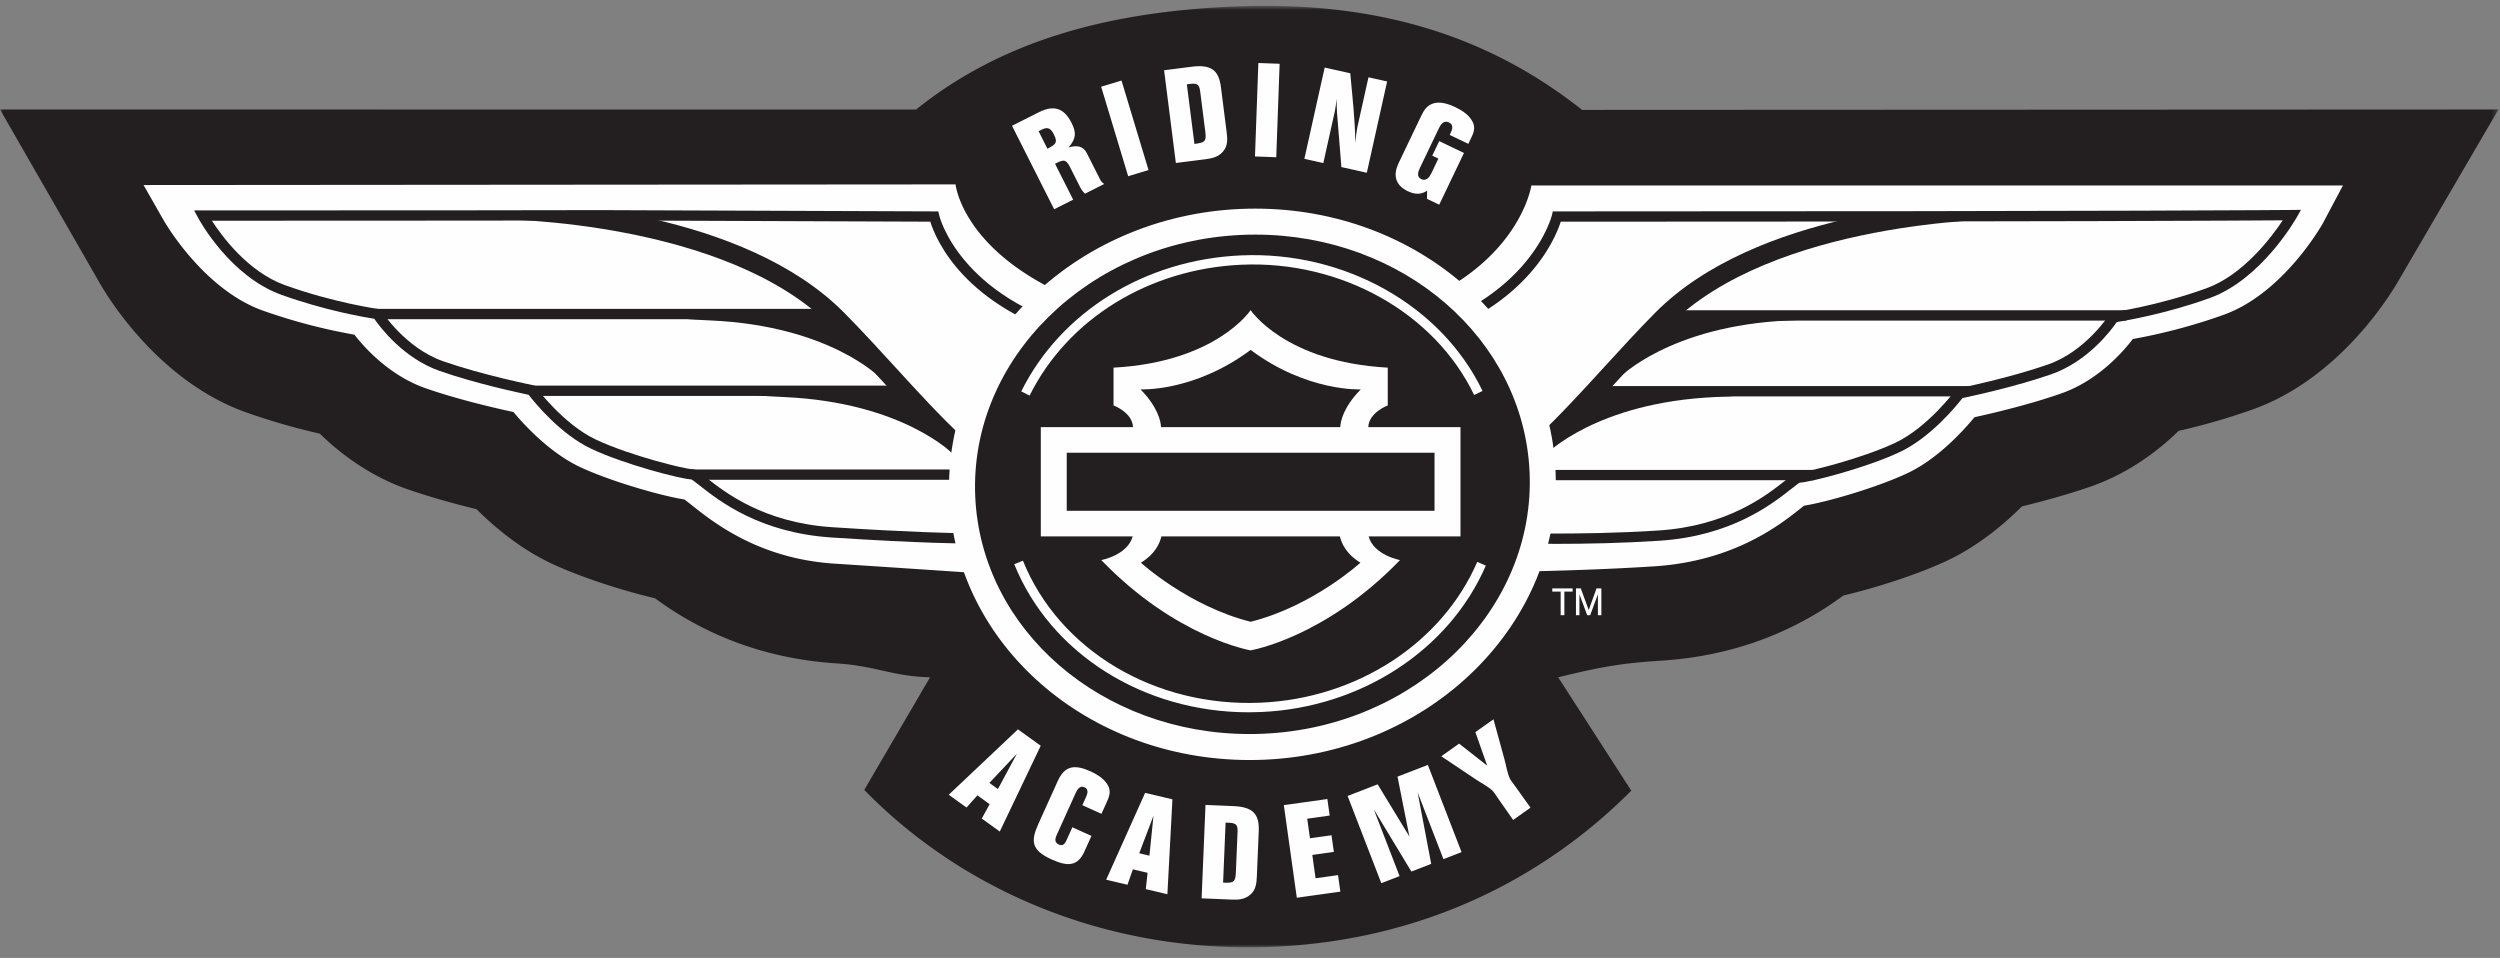
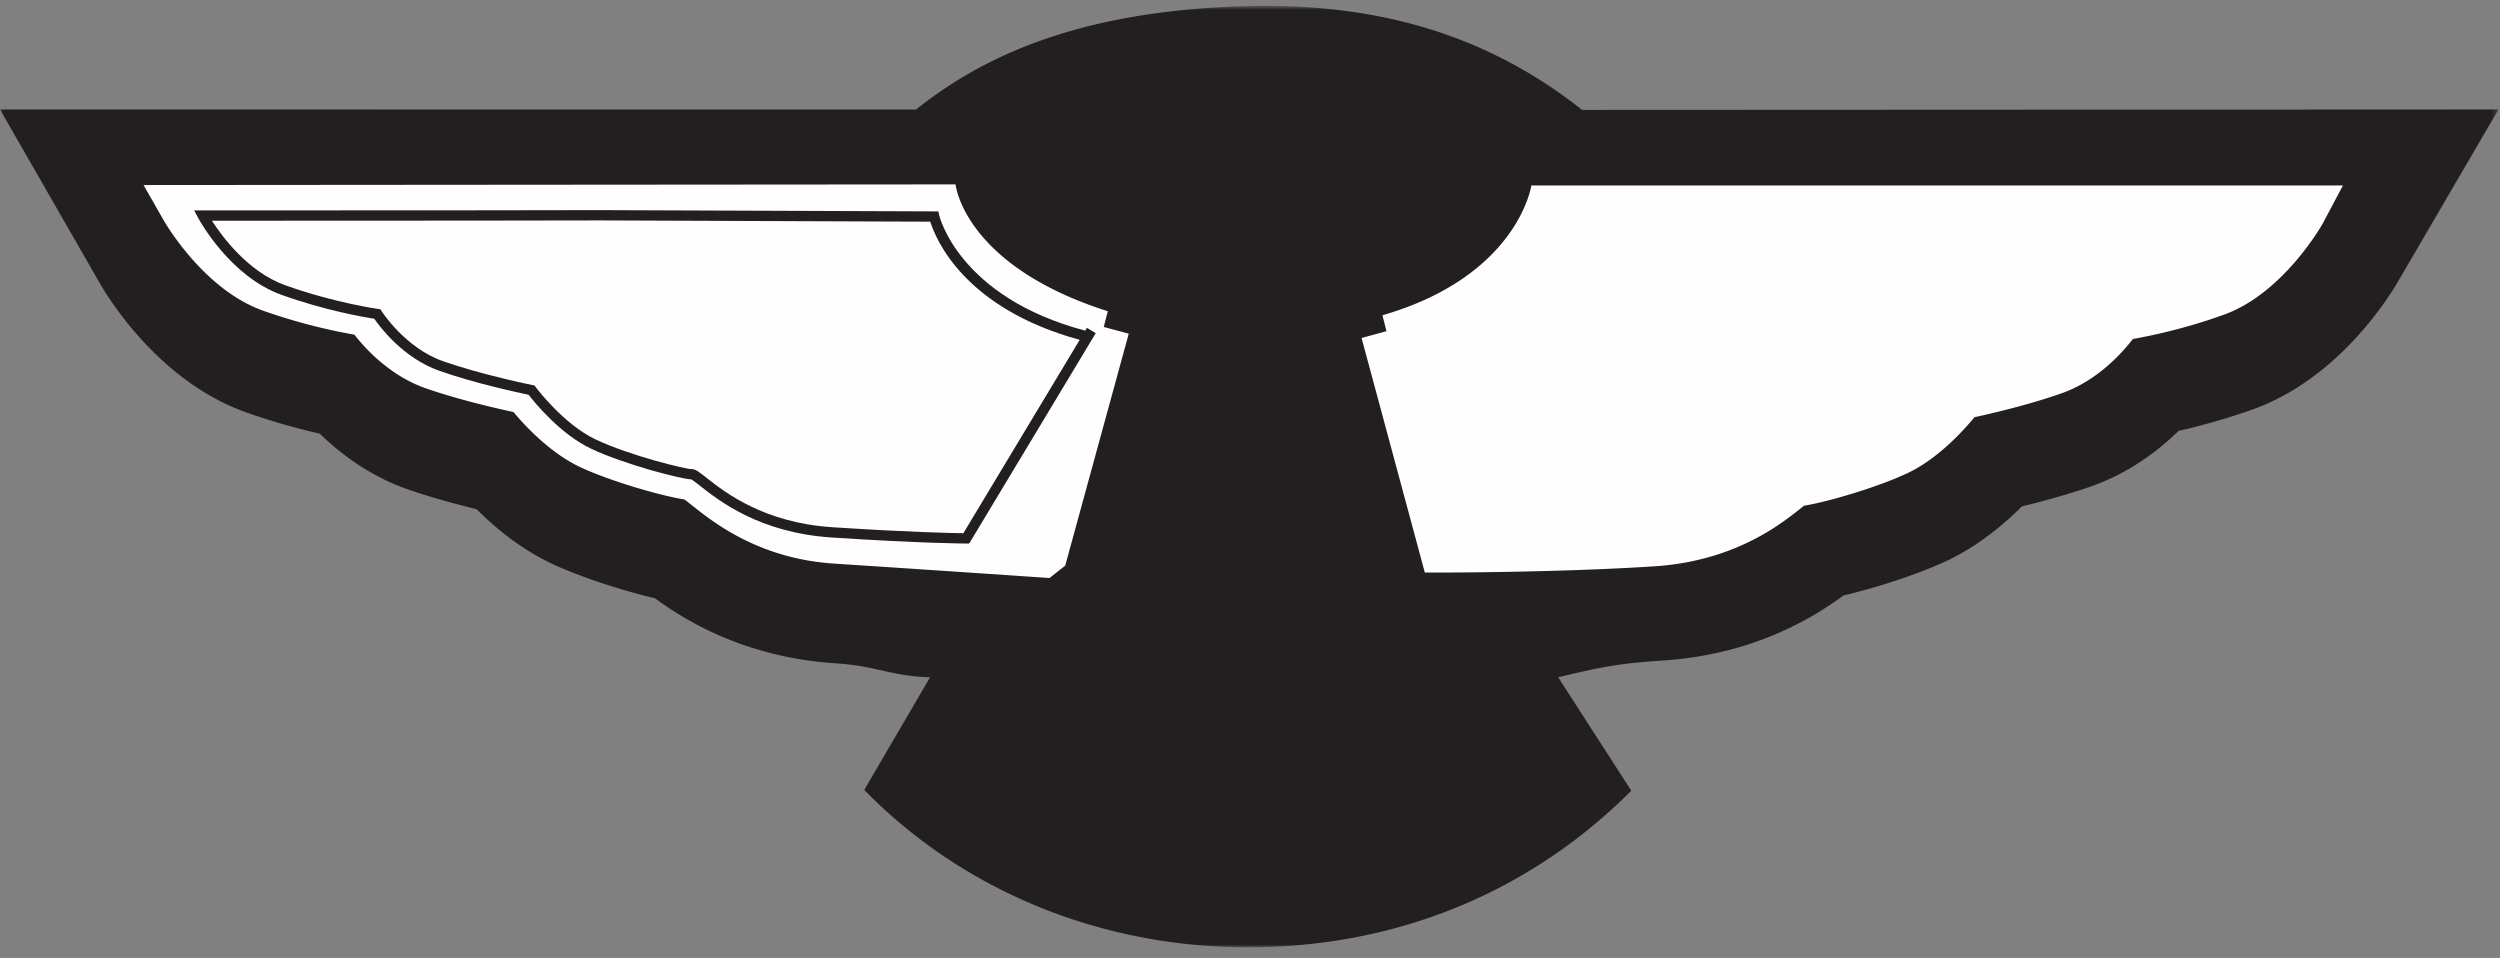
<svg xmlns="http://www.w3.org/2000/svg" xmlns:xlink="http://www.w3.org/1999/xlink" width="428" height="164" viewBox="0 0 428 164">
  <rect x="0" y="0" width="428" height="164" fill="#808080" stroke="none" />
  <defs>
    <path id="a" d="M0 .818h427.733V162H0z" />
-     <path id="c" d="M0 162.182h427.733V1H0z" />
  </defs>
  <g fill="none" fill-rule="evenodd">
    <g transform="translate(0 .182)">
      <mask id="b" fill="#fff">
        <use xlink:href="#a" />
      </mask>
      <path fill="#231F20" d="M270.858 18.633C254.268 5.506 234.87-.11 211.002.943c-21.215.934-39.373 5.747-54.172 17.628L0 18.56l17.023 29.638c1.588 2.782 10.27 16.92 25.073 22.202a112.552 112.552 0 0 0 12.66 3.662c3.547 3.455 8.607 7.297 15.102 9.547 3.95 1.371 8.228 2.527 11.73 3.384 3.383 3.377 7.777 6.942 12.974 9.368 5.028 2.343 12.148 4.603 17.57 5.88 5.206 3.82 15.409 10.135 31.017 11.145 6.99.453 9.53 2.227 16.078 2.38l-11.266 19.284c17.119 17.543 42.15 28.084 70.135 26.854 24.828-1.096 45.692-11.18 61.178-26.72l-12.512-19.413c7.627-1.86 10.834-2.41 17.825-2.862 15.607-1.009 25.81-7.326 31.013-11.144 5.424-1.279 12.547-3.535 17.572-5.88 5.2-2.427 9.592-5.99 12.975-9.368 3.502-.858 7.779-2.014 11.729-3.383 6.498-2.252 11.556-6.094 15.103-9.549a112.39 112.39 0 0 0 12.66-3.662c14.803-5.28 23.485-19.42 25.074-22.2l17.02-29.163-156.875.074z" mask="url(#b)" />
    </g>
    <path fill="#FEFEFE" d="M233.1 57.864l4.262-1.164-.688-2.725c23.238-6.732 25.496-22.222 25.496-22.222h138.938l-3.447 6.498c-.274.488-6.827 11.965-16.897 15.613-6.69 2.424-12.75 3.666-15.617 4.172-1.89 2.46-6.127 7.158-12.205 9.297-5.567 1.965-12.069 3.472-14.914 4.094-1.879 2.285-6.24 7.1-11.438 9.562-5.252 2.488-14.019 5.012-17.728 5.58-.215.164-.48.375-.71.56-3.37 2.671-11.25 8.924-24.86 9.82-16.126 1.058-36.106 1.071-36.309 1.071h-3.053L233.1 57.864zM182.366 96.831l-2.688 2.121c-.203 0-20.639-1.412-36.828-2.459-13.659-.883-21.575-7.791-24.956-10.432-.23-.181-.498-.39-.713-.552-3.724-.561-12.526-3.055-17.796-5.514-5.219-2.437-9.598-7.199-11.483-9.457-2.857-.615-9.387-2.105-14.974-4.049-6.1-2.113-10.356-6.76-12.252-9.191a98.268 98.268 0 0 1-15.678-4.125c-10.11-3.61-16.688-14.955-16.965-15.436l-3.459-6.058 139.018-.11s1.361 13.84 26.06 21.715l-.69 2.692 4.28 1.152-10.876 39.703z" />
    <path fill="#FEFEFE" d="M186.839 56.579l-21.411 35.592s-7.203 0-22.981-1.029c-15.773-1.03-22.634-9.946-24.005-9.946-1.374 0-10.974-2.4-16.803-5.144-5.832-2.743-10.633-9.258-10.633-9.258s-8.574-1.717-15.432-4.117c-6.861-2.399-10.976-8.914-10.976-8.914s-7.544-1.032-16.12-4.118c-8.573-3.086-13.763-12.738-13.763-12.738 113.31-.01 23.658-.183 125.223.166 0 0 3.236 14.705 26.214 20.537" />
    <path fill="#231F20" d="M36.28 37.79c1.726 2.68 6.196 8.756 12.497 11.023 8.381 3.018 15.865 4.065 15.94 4.075l.406.054.22.348c.04.063 4.045 6.29 10.522 8.555 6.721 2.35 15.227 4.066 15.312 4.082l.334.068.204.275c.046.063 4.744 6.37 10.298 8.985 5.922 2.785 15.315 5.058 16.428 5.058.63 0 1.207.456 2.473 1.454 3.181 2.507 9.803 7.724 21.592 8.494 13.283.867 20.543 1.002 22.423 1.025l19.918-33.107c-19.762-5.391-24.64-17.213-25.58-20.227-29.967-.103-43.084-.16-49.734-.19-6.836-.03-6.836-.031-11.277-.02-5.575.013-18.54.044-61.977.048zm129.645 55.262h-.498c-.073 0-7.413-.01-23.037-1.032-12.334-.804-19.246-6.25-22.568-8.867-.576-.455-1.225-.965-1.469-1.078-1.888-.082-11.479-2.584-17.092-5.224-5.345-2.516-9.755-7.961-10.759-9.26-1.647-.344-9.14-1.953-15.22-4.082-6.233-2.178-10.226-7.512-11.202-8.934-1.68-.262-8.448-1.418-15.9-4.101-8.79-3.164-14.024-12.743-14.243-13.15l-.699-1.298h1.477c44.69-.006 57.898-.035 63.537-.047 4.445-.01 4.445-.011 11.29.02 6.698.029 19.962.086 50.4.19l.706.003.152.692c.031.136 3.391 14.01 24.993 19.722l.291-.482 1.51.91-21.669 36.018z" />
    <mask id="d" fill="#fff">
      <use xlink:href="#c" />
    </mask>
    <path fill="#231F20" d="M64.246 54.643h77.826v-1.764H64.246zM91.179 67.786h63.938V66.02H91.179zM118.555 82.138h53.732v-1.766h-53.732z" mask="url(#d)" />
    <path fill="#FEFEFE" d="M239.264 57.184l13.54 34.764s15.452.778 31.226-.251c15.777-1.03 22.632-9.947 24.007-9.947 1.373 0 10.975-2.4 16.805-5.144 5.828-2.741 10.631-9.257 10.631-9.257s8.574-1.718 15.432-4.118c6.86-2.398 10.976-8.913 10.976-8.913s7.543-1.032 16.117-4.117c8.575-3.087 14.407-13.376 14.407-13.376s-25.194.246-125.866.246c0 0-3.61 15.31-26.589 21.143" mask="url(#d)" />
    <path fill="#231F20" d="M253.415 91.093c2.934.125 16.703.629 30.559-.277 11.785-.77 18.408-5.987 21.589-8.493 1.267-.998 1.846-1.455 2.475-1.455 1.114 0 10.507-2.273 16.43-5.06 5.551-2.613 10.25-8.92 10.296-8.983l.202-.273.334-.068c.085-.018 8.596-1.733 15.315-4.084 6.476-2.264 10.481-8.493 10.52-8.555l.22-.346.407-.056c.072-.01 7.558-1.057 15.94-4.073 6.36-2.291 11.23-8.824 13.101-11.65-6.943.05-37.918.234-123.6.234-.991 3.088-6.17 15.559-26.33 20.93l12.542 32.209zm12.895 2.016c-7.849 0-13.46-.276-13.554-.28l-.57-.027-13.745-35.3 1.643-.638.144.366c21.762-5.725 25.418-20.213 25.454-20.36l.16-.68h.697c99.512 0 125.605-.245 125.858-.247l1.531-.016-.757 1.332c-.243.434-6.092 10.609-14.871 13.77-7.454 2.683-14.221 3.839-15.904 4.1-.976 1.423-4.966 6.757-11.199 8.937-6.08 2.127-13.574 3.736-15.221 4.08-1.002 1.3-5.416 6.744-10.759 9.258-5.61 2.642-15.202 5.146-17.09 5.226-.245.113-.897.625-1.473 1.078-3.32 2.617-10.233 8.063-22.565 8.867-6.272.41-12.529.534-17.78.534z" mask="url(#d)" />
    <path fill="#231F20" d="M284.404 54.882h79.641v-1.764h-79.641zM272.713 67.86h64.434v-1.764h-64.434zM254.193 82.212h56.313v-1.764h-56.313zM240.051 94.17h.121v-.272h.094c.066 0 .11.009.14.025.038.027.061.078.061.156v.078c.002.002.002.004.002.008 0 0 0 .004.004.006h.111l-.004-.01c0-.004-.004-.017-.004-.033-.002-.02-.002-.037-.002-.053v-.05a.187.187 0 0 0-.037-.106c-.023-.04-.068-.062-.12-.068a.249.249 0 0 0 .101-.034.152.152 0 0 0 .066-.134c0-.088-.033-.147-.105-.176a.544.544 0 0 0-.19-.025h-.238v.689zm.346-.37a.35.35 0 0 1-.117.014h-.108v-.248h.104c.066 0 .115.01.144.025.031.019.047.05.047.1 0 .056-.023.089-.07.109zm.35-.414a.597.597 0 0 0-.444-.182.595.595 0 0 0-.439.182.6.6 0 0 0-.186.443c0 .172.062.324.182.444a.605.605 0 0 0 .443.185.592.592 0 0 0 .443-.185.602.602 0 0 0 .184-.444.601.601 0 0 0-.184-.443zm-.063.064a.516.516 0 0 1 .158.379.536.536 0 0 1-.539.543.535.535 0 0 1-.539-.543c0-.15.053-.277.16-.38a.504.504 0 0 1 .38-.161c.147 0 .276.053.38.162z" mask="url(#d)" />
    <path fill="#FEFEFE" d="M178.373 22.177l-.565.287 1.514 2.998c1.357-.711 1.829-1.004 1.115-2.418-.454-.898-.908-1.45-2.064-.867zm7.379 10.98c-.383-.343-.647-.748-.873-1.2l-1.731-3.426c-.691-1.372-1.161-1.188-2.528-.497l3.105 6.149-3.254 1.642-7.214-14.29 4.573-2.31c2.781-1.403 4.43-.542 5.63 1.835.821 1.629.798 2.637-.519 4.187 1.414-.418 2.487-.287 3.136.998l2.271 4.5c.173.342.363.54.703.746l-3.299 1.666zM193.143 30.169l-4.625-15.324 3.486-1.053 4.625 15.322zM205.495 15.833c-.137-1.07-.265-1.658-1.652-1.482l-.656.084 1.3 10.21c1.751-.248 2.08-.384 1.864-2.076l-.856-6.736zm3.823 10.18c-.77.849-1.752 1.093-2.877 1.238l-5.133.652-2.017-15.875 4.712-.601c3.247-.414 4.64.498 5.018 3.474l.966 7.594c.157 1.236.288 2.479-.669 3.518zM214.853 26.786l.578-16 3.641.131-.578 16zM229.647 28.604l-.742-9.189c-.061-.825-.065-1.66-.067-2.497-.11.737-.17 1.485-.33 2.211l-1.955 8.786-3.246-.723 3.477-15.625 4.38.976c.362 3.963.827 7.954.864 11.918.105-.959.189-1.949.4-2.886l1.854-8.338 3.195.711L234 29.573l-4.354-.969zM244.301 34.04l.025-1.398c-1.039.7-2.105.669-3.296.099-2.288-1.094-2.504-2.9-1.592-4.806l3.865-8.08c.498-1.038 1.03-1.901 2.285-2.204 1.154-.271 2.514.19 3.586.703 1.168.557 2.322 1.323 2.918 2.46.6 1.138.141 2.037-.336 3.033l-.375.779-3.19-1.527.124-.258c.291-.608.636-1.453-.246-1.875-1-.477-1.5.508-1.82 1.179l-3.15 6.583c-.292.605-.646 1.527.235 1.949.86.41 1.426-.408 1.717-1.016l1.201-2.512-1.049-.502 1.194-2.49 4.238 2.028-4.238 8.857-2.096-1.002zM174.1 129.028l-4.714 5.006 1.456 1.05 3.259-6.056zm-6.021 11.107l1.35-2.459-2.1-1.515-1.862 2.09-3.041-2.192 11.848-11.195 3.896 2.81-7.007 14.684-3.084-2.223zM185.643 145.798c-1.188 2.623-2.993 2.52-5.613 1.332-3.465-1.566-3.599-3.127-2.262-6.078l3.32-7.346c1.178-2.601 2.847-2.9 5.614-1.65 1.032.469 2.055 1.09 2.718 1.994.883 1.189.573 2.129.049 3.287l-.9 1.99-3.27-1.478.582-1.291c.248-.545.61-1.41-.208-1.78-.817-.37-1.275.45-1.523.997l-3.163 6.996c-.287.632-.633 1.398.304 1.824.841.379 1.15-.428 1.397-.975l.9-1.99 3.27 1.479-1.137 2.513-.078.176zM197.478 139.653l-2.442 6.424 1.745.414.697-6.838zm-1.32 12.561l.309-2.788-2.518-.597-.924 2.64-3.647-.863 6.668-14.87 4.674 1.108-.863 16.247-3.698-.877zM211.863 142.595c.045-1.078.018-1.68-1.38-1.738l-.66-.028-.429 10.286c1.768.048 2.115-.032 2.186-1.735l.283-6.785zm2.064 10.676c-.9.709-1.908.787-3.043.74l-5.169-.217.668-15.99 4.748.197c3.27.137 4.492 1.268 4.367 4.264l-.32 7.648c-.05 1.248-.129 2.493-1.25 3.358zM222.014 153.692l-2.223-15.854 7.452-1.044.396 2.828-3.843.54.47 3.35 3.688-.515.4 2.851-3.687.516.558 3.992 3.844-.537.399 2.828zM247.118 147.087l-4.424-11.44 2.33 12.249-3.396 1.314-6.442-10.658 4.422 11.439-3.127 1.209-5.771-14.931 5.144-1.991 5.436 8.938-2.037-10.252 5.195-2.008 5.772 14.932zM257.53 129.868c.316 1.13.475 2.313.932 3.371.17.377.63.936.88 1.287.887 1.254 1.795 2.494 2.682 3.746l-2.971 2.106c-.888-1.256-1.755-2.524-2.642-3.778-.236-.334-.637-.99-.922-1.259-.86-.803-1.951-1.295-2.912-1.967l-5.834-3.9 3.06-2.165 4.805 3.774-2.025-5.742 3.1-2.196 1.847 6.723z" mask="url(#d)" />
    <path fill="#231F20" d="M164.633 74.684c-3.672-3.421-7.443-7.543-11.348-11.81-2.851-3.117-5.798-6.338-8.765-9.335-8.596-8.678-21.315-13.439-32.774-16.058H85.26v.045c.388 0 39.045.215 56.953 18.297 2.922 2.947 5.848 6.148 8.677 9.242 4.406 4.817 8.645 9.428 12.836 13.159l.907-3.54z" mask="url(#d)" />
-     <path fill="#231F20" d="M150.7 64.688s-8.6-8.904-28.99-9.824c-17.356-.785 21.41-.504 21.41-.504l7.58 10.328zM163.254 77.802s-8.6-8.906-28.99-9.826c-17.354-.783 21.41-.502 21.41-.502l7.58 10.328zM263.26 74.684c3.672-3.421 7.443-7.543 11.348-11.81 2.851-3.117 5.798-6.338 8.765-9.335 8.596-8.678 21.315-13.439 32.774-16.058h26.486v.045c-.387 0-39.045.215-56.953 18.297-2.922 2.947-5.846 6.148-8.676 9.242-4.406 4.817-8.646 9.428-12.836 13.159l-.908-3.54z" mask="url(#d)" />
    <path fill="#231F20" d="M277.194 64.688s8.602-8.904 28.99-9.824c17.356-.785-21.41-.504-21.41-.504l-7.58 10.328zM264.64 77.802s8.601-8.906 28.99-9.826c17.353-.783-21.41-.502-21.41-.502l-7.58 10.328zM264.086 80.731c1.092 24.805-20.26 45.898-47.692 47.107-27.434 1.207-50.56-17.923-51.654-42.732-1.093-24.809 20.26-45.902 47.695-47.11 27.43-1.208 50.555 17.923 51.651 42.735" mask="url(#d)" />
    <path fill="#FEFEFE" d="M214.893 40.165c-.781 0-1.577.02-2.36.053-26.163 1.154-46.607 21.246-45.572 44.79 1.005 22.802 21.64 40.66 46.974 40.66.782 0 1.577-.017 2.36-.054 26.165-1.152 46.606-21.242 45.57-44.787-1.007-22.801-21.64-40.662-46.972-40.662m-.958 89.95c-27.722 0-50.309-19.727-51.417-44.911-1.145-25.994 21.204-48.17 49.817-49.432.85-.037 1.71-.056 2.558-.056 27.72 0 50.304 19.73 51.417 44.916 1.144 25.994-21.204 48.168-49.817 49.428-.85.039-1.71.056-2.558.056" mask="url(#d)" />
    <path fill="#FEFEFE" d="M213.775 121.944c-17.959 0-33.916-9.994-40.136-25.354l1.484-.6c6.212 15.34 22.57 25.11 40.72 24.31 16.481-.727 31.03-10.188 37.061-24.102l1.47.635c-6.276 14.474-21.372 24.312-38.46 25.064-.715.031-1.428.047-2.139.047M176.268 67.724l-1.434-.714c6.784-13.64 21.204-22.564 37.633-23.287 17.675-.78 34.3 8.547 41.343 23.207l-1.44.691c-6.77-14.088-22.77-23.05-39.832-22.3-15.849.7-29.748 9.282-36.27 22.403" mask="url(#d)" />
    <path fill="#FEFEFE" d="M182.624 87.45h62.968v-9.938h-62.968v9.938zm50.279 8.883s-8.125 7.434-18.795 10.115c-10.663-2.681-18.79-10.115-18.79-10.115 2.426-1.453 3.239-3.328 3.512-4.496h30.563c.268 1.168 1.09 3.043 3.51 4.496zM195.25 66.661s9.154.479 18.858-6.752c9.703 7.231 18.863 6.752 18.863 6.752-2.972 3.02-3.465 5.426-3.523 6.467h-30.673c-.062-1.041-.557-3.447-3.525-6.467zm54.784 6.467h-15.785c.093-2.516 3.335-3.717 3.335-3.717v-6.469c-17.626-.967-23.476-9.845-23.476-9.845s-5.844 8.878-23.469 9.845v6.469s3.238 1.201 3.332 3.717h-15.785v18.709h15.732c-.898 3.23-5.381 4.047-5.381 4.047 12.841 13.32 25.571 15.457 25.571 15.457s12.732-2.137 25.574-15.457c0 0-4.482-.817-5.375-4.047h15.727V73.128zM269.23 101.287h-1.411v4.037h-.633v-4.037h-1.434v-.551h3.479zM274.153 105.324h-.592v-3.582l-1.324 3.582h-.508l-1.33-3.582v3.582h-.594v-4.588h.827l1.357 3.707 1.336-3.707h.828z" mask="url(#d)" />
  </g>
</svg>